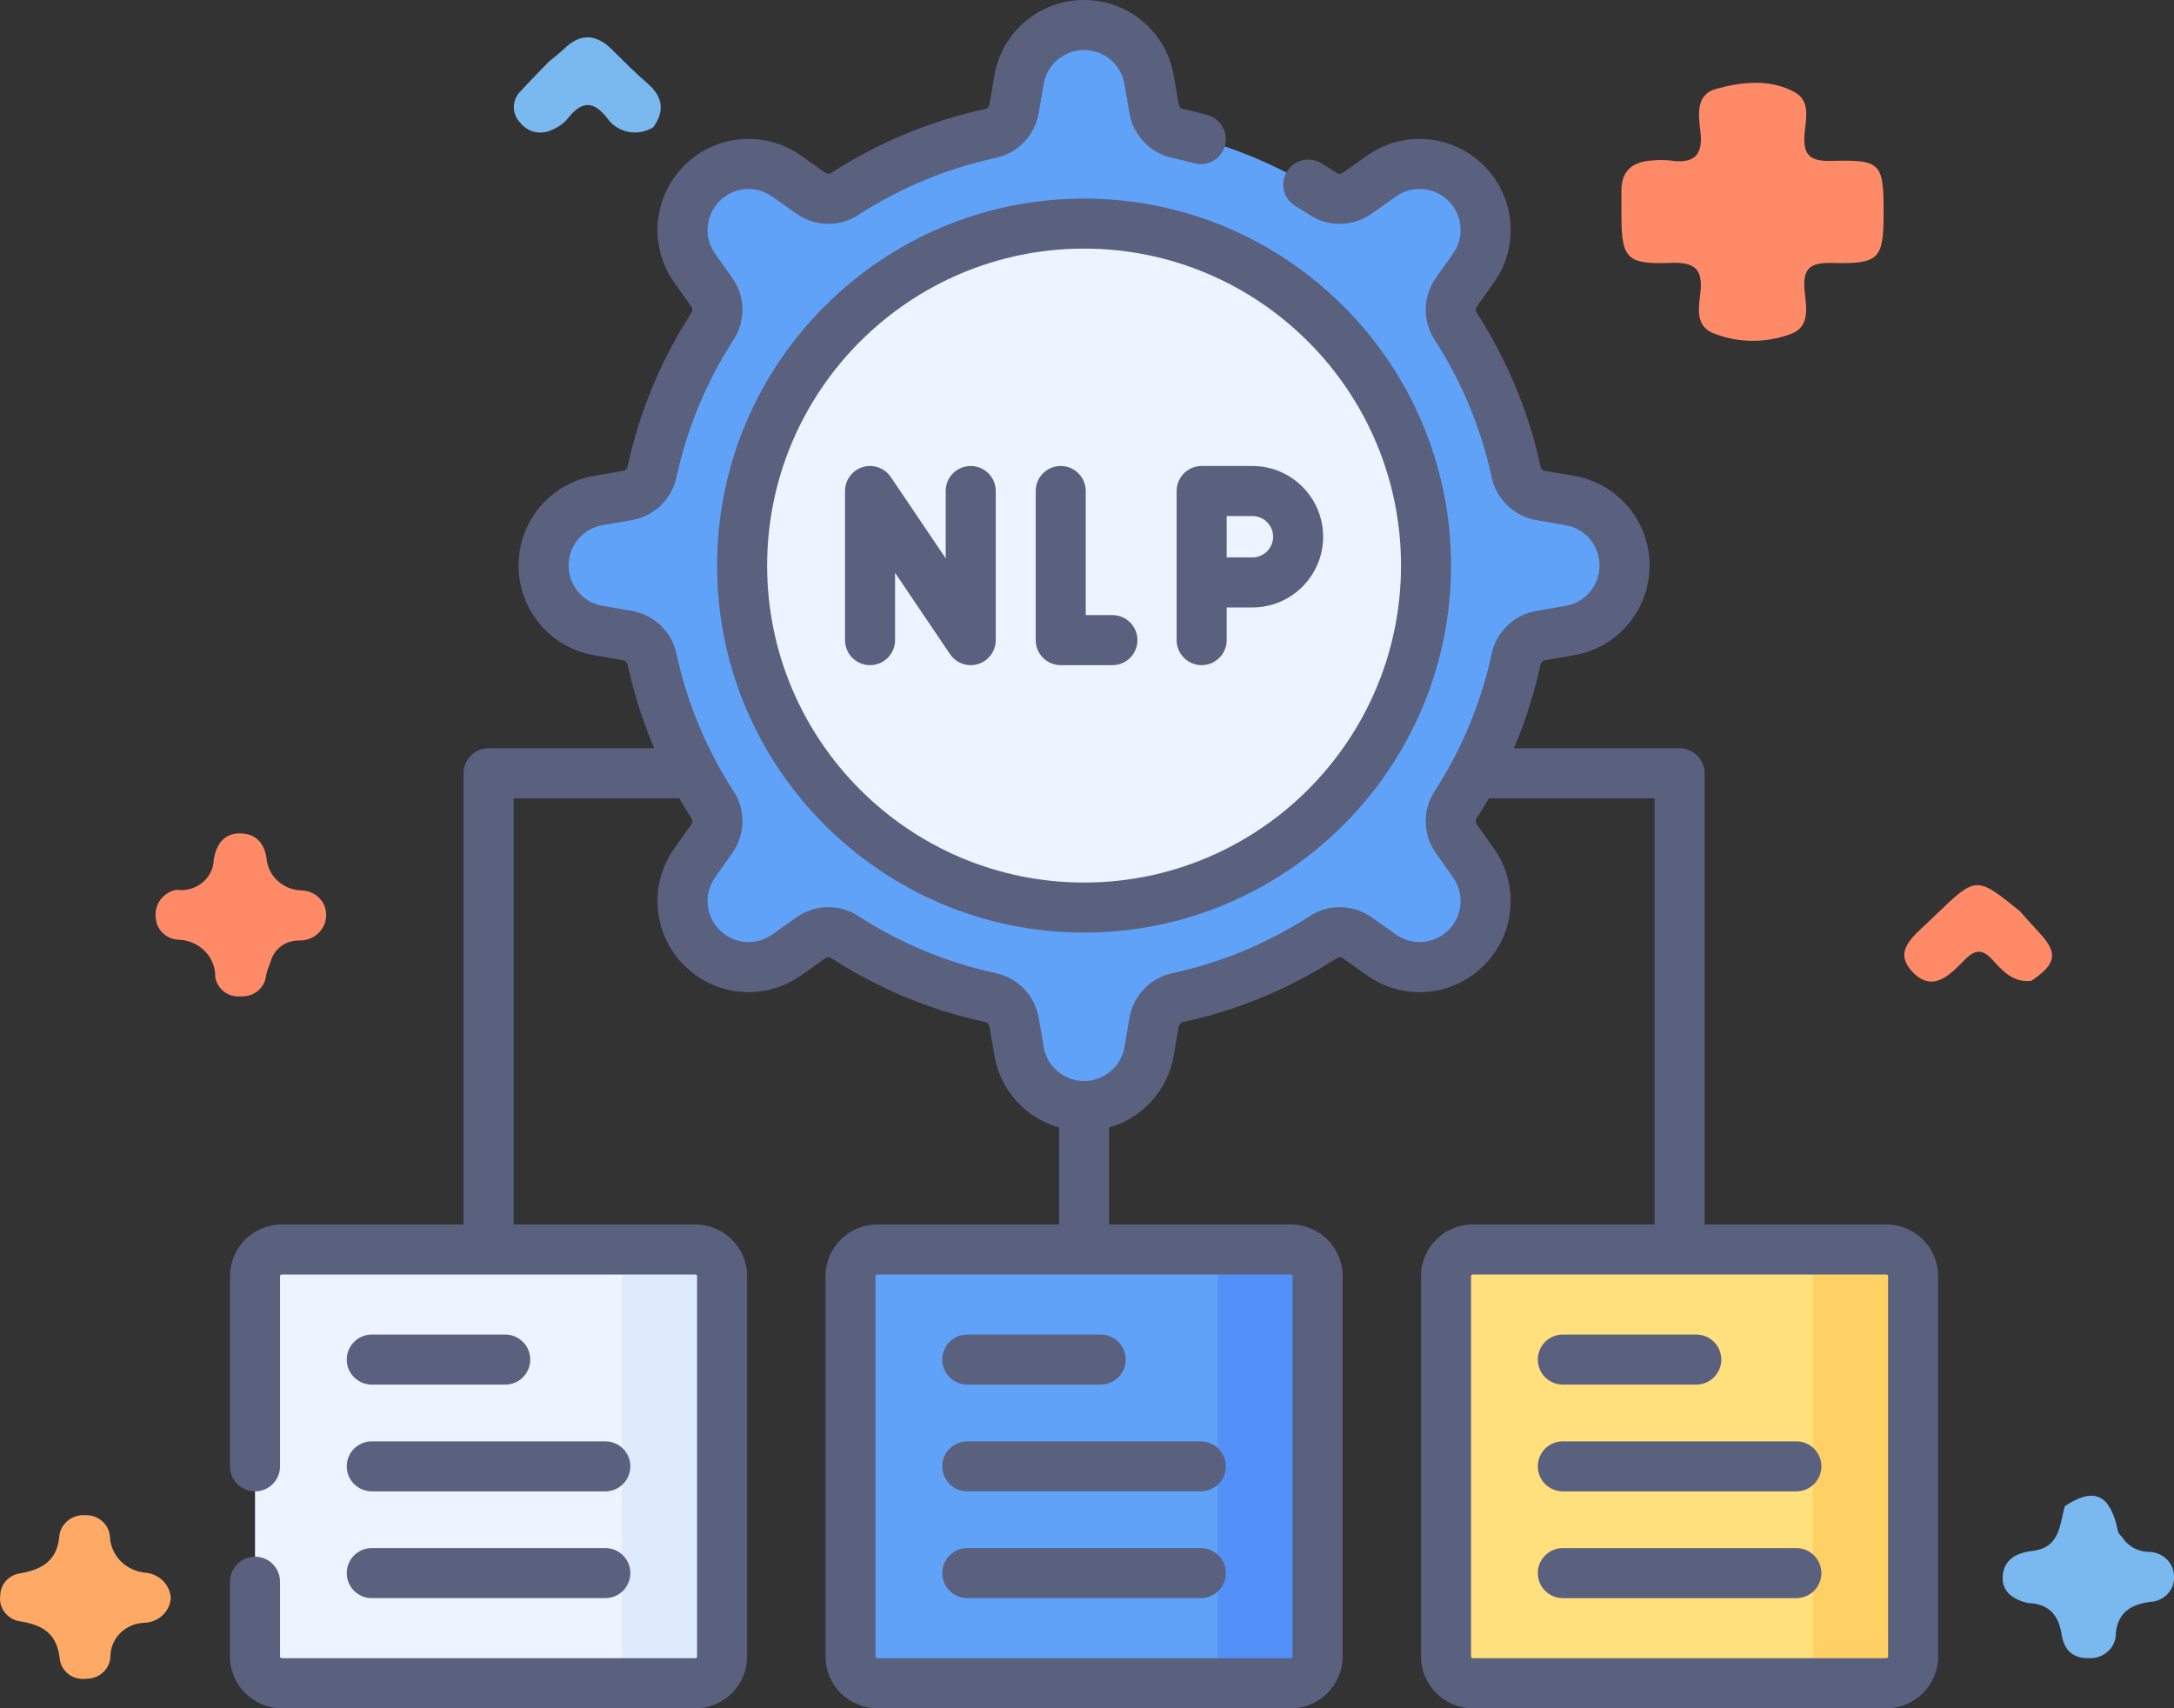
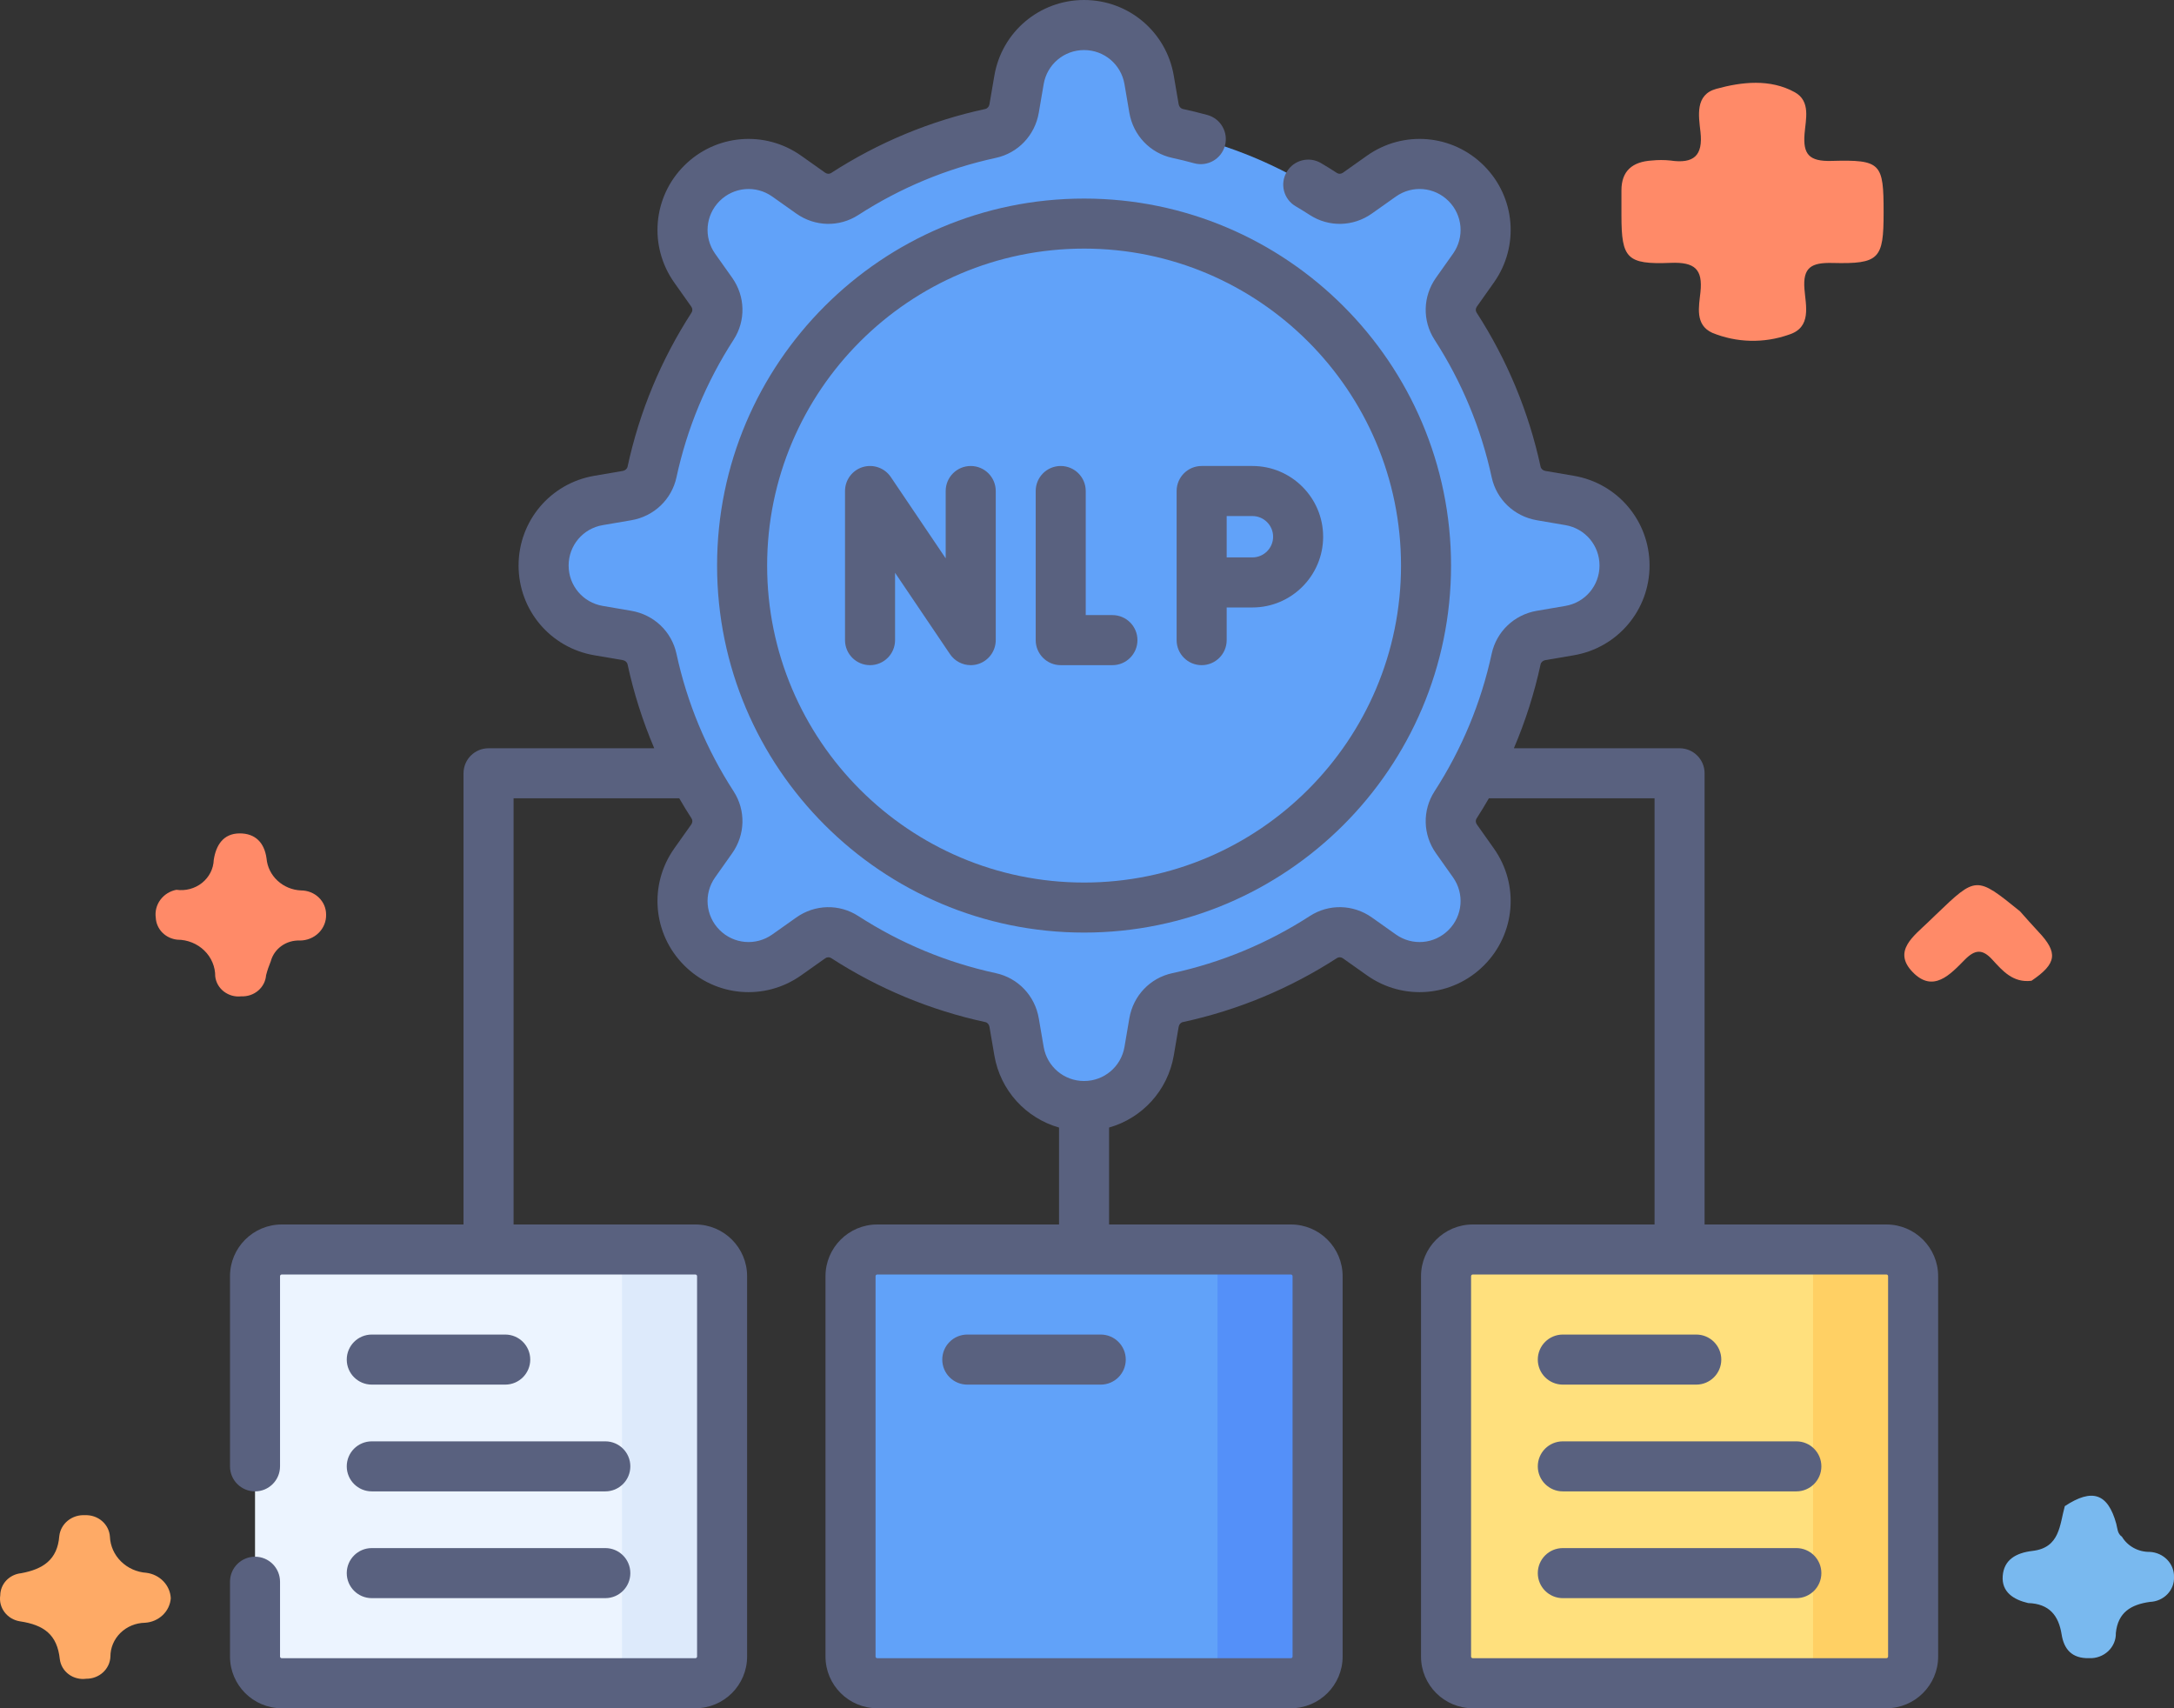
<svg xmlns="http://www.w3.org/2000/svg" width="84" height="66" viewBox="0 0 84 66" fill="none">
  <rect x="0" y="0" width="84" height="66" fill="#333333" stroke="none" />
  <path d="M78.363 61.936C77.792 61.802 77.341 61.507 77.381 60.9C77.424 60.267 77.888 59.997 78.533 59.921C79.598 59.797 79.579 58.912 79.781 58.191C80.84 57.492 81.444 57.695 81.769 58.871C81.818 59.051 81.808 59.249 81.989 59.374C82.098 59.555 82.255 59.704 82.444 59.807C82.633 59.91 82.847 59.962 83.064 59.959C83.321 59.972 83.562 60.08 83.737 60.261C83.912 60.441 84.006 60.68 84 60.927C84.005 61.049 83.985 61.17 83.942 61.285C83.898 61.399 83.831 61.504 83.744 61.594C83.658 61.683 83.554 61.755 83.439 61.806C83.323 61.858 83.198 61.886 83.071 61.891C82.333 61.994 81.834 62.298 81.753 63.094C81.757 63.224 81.733 63.353 81.682 63.473C81.631 63.594 81.555 63.703 81.459 63.794C81.362 63.885 81.247 63.956 81.12 64.003C80.994 64.05 80.859 64.071 80.723 64.065C80.046 64.082 79.747 63.712 79.657 63.143C79.542 62.413 79.177 61.961 78.363 61.936Z" fill="#79B9EF" />
  <path d="M78.493 37.893C77.779 37.981 77.378 37.511 76.98 37.076C76.597 36.656 76.308 36.683 75.916 37.08C75.362 37.641 74.696 38.383 73.899 37.554C73.118 36.744 73.947 36.166 74.511 35.618C74.606 35.526 74.702 35.434 74.797 35.343C76.36 33.842 76.36 33.842 78.047 35.206C78.284 35.469 78.514 35.737 78.758 35.995C79.531 36.809 79.473 37.231 78.493 37.893Z" fill="#FF8A68" />
  <path d="M6.599 61.751C6.58 61.998 6.469 62.23 6.286 62.403C6.103 62.577 5.86 62.682 5.603 62.697C5.245 62.703 4.904 62.844 4.653 63.09C4.403 63.336 4.264 63.666 4.266 64.01C4.256 64.24 4.153 64.457 3.979 64.616C3.805 64.775 3.573 64.862 3.333 64.86C3.214 64.876 3.093 64.87 2.977 64.84C2.86 64.811 2.751 64.76 2.656 64.689C2.561 64.619 2.481 64.531 2.422 64.43C2.363 64.33 2.325 64.219 2.311 64.105C2.211 63.155 1.697 62.78 0.77 62.642C0.531 62.604 0.318 62.477 0.176 62.289C0.034 62.101 -0.026 61.867 0.01 61.638C0.012 61.425 0.095 61.22 0.243 61.062C0.392 60.905 0.597 60.805 0.817 60.783C1.658 60.628 2.222 60.265 2.291 59.343C2.318 59.112 2.436 58.9 2.622 58.75C2.808 58.601 3.046 58.526 3.288 58.541C3.53 58.531 3.765 58.613 3.944 58.768C4.123 58.923 4.232 59.139 4.247 59.37C4.262 59.729 4.414 60.07 4.675 60.327C4.935 60.585 5.286 60.742 5.659 60.767C5.911 60.8 6.143 60.916 6.315 61.096C6.487 61.275 6.587 61.507 6.599 61.751Z" fill="#FEAA66" />
-   <path d="M21.201 2.388C21.403 2.218 21.615 2.059 21.804 1.877C22.432 1.272 23.035 1.312 23.639 1.908C24.086 2.349 24.525 2.799 25.002 3.207C25.606 3.724 25.7 4.276 25.243 4.915C25.102 5.004 24.943 5.066 24.777 5.097C24.61 5.127 24.439 5.126 24.273 5.093C24.107 5.06 23.95 4.996 23.809 4.904C23.669 4.812 23.549 4.695 23.457 4.559C22.884 3.828 22.434 3.95 21.925 4.593C21.777 4.768 21.586 4.906 21.37 4.996C21.164 5.111 20.922 5.148 20.688 5.102C20.455 5.056 20.248 4.93 20.105 4.747C19.941 4.581 19.851 4.36 19.854 4.131C19.856 3.902 19.951 3.683 20.119 3.521C20.466 3.133 20.839 2.766 21.201 2.388Z" fill="#79B9EF" />
  <path d="M6.815 34.378C6.991 34.403 7.17 34.392 7.341 34.346C7.512 34.3 7.671 34.22 7.807 34.111C7.943 34.002 8.054 33.866 8.132 33.713C8.21 33.56 8.253 33.393 8.259 33.223C8.346 32.658 8.624 32.202 9.259 32.199C9.862 32.197 10.215 32.553 10.299 33.168C10.327 33.494 10.478 33.799 10.723 34.026C10.968 34.254 11.291 34.388 11.632 34.403C11.759 34.403 11.885 34.427 12.003 34.474C12.12 34.521 12.227 34.589 12.317 34.676C12.407 34.762 12.478 34.865 12.527 34.977C12.575 35.09 12.6 35.211 12.6 35.333C12.604 35.464 12.581 35.594 12.532 35.715C12.483 35.837 12.409 35.948 12.314 36.042C12.22 36.136 12.106 36.21 11.981 36.261C11.856 36.312 11.721 36.338 11.585 36.338C11.331 36.328 11.082 36.401 10.878 36.546C10.674 36.691 10.528 36.898 10.465 37.134C10.391 37.312 10.329 37.494 10.281 37.68C10.264 37.908 10.154 38.121 9.976 38.273C9.797 38.426 9.564 38.505 9.325 38.494C9.206 38.508 9.086 38.499 8.97 38.468C8.855 38.436 8.748 38.383 8.654 38.312C8.56 38.241 8.482 38.152 8.424 38.052C8.366 37.951 8.33 37.841 8.316 37.727C8.318 37.541 8.282 37.357 8.209 37.185C8.137 37.013 8.03 36.857 7.894 36.725C7.758 36.593 7.597 36.488 7.418 36.416C7.24 36.344 7.049 36.306 6.856 36.306C6.633 36.284 6.427 36.187 6.273 36.032C6.12 35.876 6.029 35.672 6.019 35.459C5.984 35.215 6.047 34.968 6.195 34.767C6.342 34.566 6.564 34.427 6.815 34.378Z" fill="#FF8A68" />
  <path d="M72.78 8.212C72.78 10.007 72.62 10.204 70.805 10.16C69.983 10.139 69.655 10.334 69.721 11.169C69.771 11.806 70.011 12.657 69.112 12.932C68.154 13.27 67.097 13.244 66.158 12.858C65.481 12.55 65.645 11.84 65.703 11.287C65.795 10.404 65.489 10.118 64.548 10.156C62.852 10.225 62.652 9.977 62.65 8.333C62.65 8.01 62.653 7.687 62.65 7.364C62.646 6.604 63.074 6.246 63.83 6.201C64.065 6.177 64.301 6.177 64.536 6.201C65.452 6.337 65.805 6.007 65.704 5.101C65.635 4.481 65.485 3.659 66.316 3.432C67.305 3.161 68.393 3.039 69.345 3.562C69.974 3.908 69.768 4.618 69.725 5.172C69.663 5.957 69.896 6.242 70.769 6.217C72.686 6.164 72.78 6.303 72.78 8.212Z" fill="#FF8A68" />
  <path d="M62.77 21.852C62.77 20.609 61.874 19.547 60.649 19.338L59.544 19.149C59.068 19.068 58.683 18.709 58.581 18.237C58.14 16.201 57.337 14.299 56.24 12.602C55.98 12.201 55.998 11.681 56.274 11.29L56.931 10.362C57.649 9.348 57.532 7.964 56.653 7.085C55.774 6.206 54.39 6.089 53.376 6.807L52.448 7.464C52.058 7.741 51.537 7.758 51.136 7.498C49.44 6.402 47.537 5.598 45.501 5.158C45.029 5.056 44.671 4.67 44.589 4.194L44.401 3.09C44.191 1.865 43.13 0.969 41.887 0.969C40.644 0.969 39.582 1.865 39.373 3.09L39.184 4.194C39.103 4.67 38.744 5.055 38.272 5.158C36.236 5.598 34.334 6.402 32.637 7.498C32.236 7.758 31.716 7.741 31.326 7.464L30.398 6.807C29.383 6.089 27.999 6.206 27.12 7.085C26.241 7.964 26.124 9.348 26.842 10.362L27.5 11.29C27.776 11.681 27.793 12.201 27.534 12.602C26.437 14.299 25.633 16.201 25.193 18.237C25.091 18.709 24.705 19.068 24.229 19.149L23.125 19.338C21.9 19.547 21.004 20.609 21.004 21.852C21.004 23.094 21.9 24.156 23.125 24.366L24.229 24.554C24.705 24.636 25.091 24.994 25.193 25.466C25.633 27.502 26.437 29.404 27.534 31.101C27.793 31.502 27.776 32.023 27.5 32.413L26.843 33.341C26.124 34.355 26.242 35.739 27.12 36.618C27.999 37.497 29.384 37.614 30.398 36.896L31.326 36.239C31.716 35.962 32.236 35.945 32.638 36.205C34.334 37.301 36.236 38.105 38.273 38.546C38.744 38.648 39.103 39.033 39.184 39.509L39.373 40.614C39.582 41.839 40.644 42.734 41.887 42.734C43.13 42.734 44.191 41.839 44.401 40.614L44.59 39.509C44.671 39.033 45.029 38.648 45.501 38.546C47.537 38.105 49.44 37.301 51.136 36.205C51.537 35.945 52.058 35.962 52.448 36.239L53.376 36.896C54.39 37.614 55.774 37.497 56.653 36.618C57.532 35.739 57.65 34.355 56.931 33.341L56.274 32.413C55.998 32.023 55.98 31.502 56.24 31.101C57.337 29.404 58.141 27.502 58.581 25.466C58.683 24.994 59.068 24.636 59.544 24.554L60.649 24.366C61.874 24.156 62.77 23.094 62.77 21.852Z" fill="#61A2F9" />
-   <path d="M41.887 35.062C49.184 35.062 55.1 29.147 55.1 21.85C55.1 14.552 49.184 8.637 41.887 8.637C34.589 8.637 28.674 14.552 28.674 21.85C28.674 29.147 34.589 35.062 41.887 35.062Z" fill="#ECF4FF" />
  <path d="M26.869 65.031H10.885C10.315 65.031 9.854 64.57 9.854 64V49.305C9.854 48.735 10.315 48.273 10.885 48.273H26.869C27.439 48.273 27.9 48.735 27.9 49.305V64C27.9 64.57 27.439 65.031 26.869 65.031Z" fill="#ECF4FF" />
  <path d="M26.869 48.273H23.002C23.572 48.273 24.033 48.735 24.033 49.305V64C24.033 64.57 23.572 65.031 23.002 65.031H26.869C27.439 65.031 27.9 64.57 27.9 64V49.305C27.9 48.735 27.439 48.273 26.869 48.273Z" fill="#DDEAFB" />
  <path d="M49.879 65.031H33.895C33.325 65.031 32.863 64.57 32.863 64V49.305C32.863 48.735 33.325 48.273 33.895 48.273H49.879C50.448 48.273 50.91 48.735 50.91 49.305V64C50.91 64.57 50.448 65.031 49.879 65.031Z" fill="#61A2F9" />
  <path d="M49.879 48.273H46.012C46.581 48.273 47.043 48.735 47.043 49.305V64C47.043 64.57 46.581 65.031 46.012 65.031H49.879C50.448 65.031 50.91 64.57 50.91 64V49.305C50.91 48.735 50.448 48.273 49.879 48.273Z" fill="#5490F9" />
  <path d="M72.889 65.031H56.904C56.335 65.031 55.873 64.57 55.873 64V49.305C55.873 48.735 56.335 48.273 56.904 48.273H72.889C73.458 48.273 73.92 48.735 73.92 49.305V64C73.92 64.57 73.458 65.031 72.889 65.031Z" fill="#FFE07D" />
  <path d="M72.889 48.273H69.022C69.591 48.273 70.053 48.735 70.053 49.305V64C70.053 64.57 69.591 65.031 69.022 65.031H72.889C73.458 65.031 73.92 64.57 73.92 64V49.305C73.92 48.735 73.458 48.273 72.889 48.273Z" fill="#FFD064" />
  <path d="M14.365 53.496H19.521C20.055 53.496 20.488 53.063 20.488 52.529C20.488 51.995 20.055 51.562 19.521 51.562H14.365C13.831 51.562 13.398 51.995 13.398 52.529C13.398 53.063 13.831 53.496 14.365 53.496Z" fill="#59617F" />
  <path d="M14.365 57.621H23.389C23.923 57.621 24.355 57.188 24.355 56.654C24.355 56.12 23.923 55.688 23.389 55.688H14.365C13.831 55.688 13.398 56.12 13.398 56.654C13.398 57.188 13.831 57.621 14.365 57.621Z" fill="#59617F" />
  <path d="M14.365 61.746H23.389C23.923 61.746 24.355 61.313 24.355 60.779C24.355 60.245 23.923 59.812 23.389 59.812H14.365C13.831 59.812 13.398 60.245 13.398 60.779C13.398 61.313 13.831 61.746 14.365 61.746Z" fill="#59617F" />
  <path d="M37.375 53.496H42.531C43.065 53.496 43.498 53.063 43.498 52.529C43.498 51.995 43.065 51.562 42.531 51.562H37.375C36.841 51.562 36.408 51.995 36.408 52.529C36.408 53.063 36.841 53.496 37.375 53.496Z" fill="#59617F" />
-   <path d="M37.375 57.621H46.398C46.932 57.621 47.365 57.188 47.365 56.654C47.365 56.12 46.932 55.688 46.398 55.688H37.375C36.841 55.688 36.408 56.12 36.408 56.654C36.408 57.188 36.841 57.621 37.375 57.621Z" fill="#59617F" />
-   <path d="M37.375 61.746H46.398C46.932 61.746 47.365 61.313 47.365 60.779C47.365 60.245 46.932 59.812 46.398 59.812H37.375C36.841 59.812 36.408 60.245 36.408 60.779C36.408 61.313 36.841 61.746 37.375 61.746Z" fill="#59617F" />
  <path d="M72.889 47.309H65.863V29.876C65.863 29.342 65.43 28.91 64.897 28.91H58.494C58.939 27.867 59.284 26.784 59.526 25.668C59.543 25.586 59.616 25.521 59.707 25.505L60.811 25.317C62.506 25.027 63.736 23.569 63.736 21.85C63.736 20.13 62.506 18.672 60.811 18.383L59.707 18.194C59.616 18.178 59.543 18.113 59.526 18.031C59.067 15.908 58.234 13.904 57.052 12.075C57.009 12.009 57.013 11.917 57.063 11.847L57.72 10.919C58.714 9.516 58.553 7.615 57.337 6.4C56.121 5.184 54.22 5.023 52.817 6.016L51.889 6.673C51.819 6.723 51.727 6.727 51.661 6.685C51.458 6.553 51.249 6.424 51.041 6.301C50.581 6.03 49.988 6.182 49.717 6.642C49.445 7.101 49.597 7.694 50.057 7.966C50.243 8.076 50.43 8.191 50.611 8.308C51.346 8.783 52.286 8.761 53.007 8.251L53.935 7.594C54.566 7.147 55.422 7.219 55.97 7.767C56.517 8.314 56.59 9.17 56.142 9.802L55.485 10.73C54.975 11.45 54.953 12.39 55.428 13.125C56.483 14.757 57.226 16.546 57.636 18.439C57.822 19.299 58.507 19.95 59.382 20.1L60.486 20.289C61.249 20.419 61.803 21.075 61.803 21.849C61.803 22.624 61.249 23.28 60.486 23.41L59.381 23.599C58.507 23.748 57.822 24.4 57.636 25.259C57.226 27.154 56.483 28.941 55.428 30.574C54.953 31.309 54.975 32.249 55.485 32.969L56.142 33.897C56.59 34.529 56.517 35.385 55.969 35.932C55.422 36.48 54.567 36.552 53.935 36.105L53.007 35.447C52.286 34.938 51.346 34.915 50.611 35.391C48.978 36.446 47.191 37.189 45.297 37.599C44.438 37.784 43.786 38.469 43.636 39.344L43.448 40.449C43.317 41.212 42.661 41.766 41.887 41.766C41.113 41.766 40.456 41.212 40.326 40.449L40.137 39.344C39.988 38.47 39.336 37.785 38.477 37.599C36.583 37.189 34.795 36.446 33.162 35.391C32.427 34.916 31.487 34.938 30.767 35.448L29.839 36.105C29.207 36.552 28.351 36.48 27.804 35.932C27.257 35.385 27.184 34.529 27.631 33.898L28.288 32.969C28.799 32.249 28.821 31.309 28.346 30.574C27.29 28.942 26.547 27.154 26.138 25.26C25.952 24.4 25.267 23.749 24.392 23.599L23.288 23.41C22.524 23.28 21.971 22.624 21.971 21.85C21.971 21.076 22.524 20.419 23.288 20.289L24.392 20.1C25.267 19.951 25.952 19.299 26.138 18.44C26.547 16.546 27.29 14.758 28.346 13.125C28.821 12.39 28.799 11.45 28.289 10.73L27.631 9.802C27.184 9.17 27.257 8.314 27.804 7.767C28.351 7.22 29.207 7.147 29.839 7.594L30.767 8.251C31.487 8.761 32.427 8.783 33.162 8.308C34.795 7.253 36.583 6.51 38.477 6.1C39.336 5.915 39.988 5.229 40.137 4.355L40.326 3.25C40.456 2.487 41.113 1.934 41.887 1.934C42.661 1.934 43.317 2.487 43.448 3.251L43.636 4.355C43.786 5.23 44.438 5.915 45.297 6.101C45.579 6.162 45.863 6.231 46.141 6.308C46.657 6.448 47.188 6.146 47.329 5.631C47.471 5.116 47.167 4.584 46.653 4.443C46.341 4.357 46.022 4.279 45.705 4.211C45.623 4.193 45.558 4.12 45.542 4.029L45.353 2.925C45.064 1.23 43.606 0 41.887 0C40.167 0 38.709 1.23 38.42 2.925L38.231 4.029C38.216 4.12 38.15 4.193 38.068 4.211C35.945 4.67 33.942 5.502 32.112 6.685C32.046 6.727 31.954 6.723 31.884 6.673L30.956 6.016C29.553 5.023 27.652 5.184 26.436 6.4C25.221 7.615 25.06 9.516 26.053 10.919L26.71 11.847C26.76 11.917 26.765 12.009 26.722 12.075C25.539 13.904 24.707 15.908 24.248 18.031C24.23 18.113 24.157 18.178 24.067 18.194L22.962 18.383C21.267 18.672 20.037 20.13 20.037 21.85C20.037 23.569 21.267 25.027 22.962 25.317L24.066 25.505C24.157 25.521 24.23 25.586 24.248 25.668C24.489 26.784 24.835 27.867 25.279 28.91H18.877C18.343 28.91 17.91 29.342 17.91 29.876V47.309H10.885C9.783 47.309 8.887 48.205 8.887 49.307V56.654C8.887 57.188 9.319 57.621 9.854 57.621C10.388 57.621 10.82 57.188 10.82 56.654V49.307C10.82 49.271 10.849 49.242 10.885 49.242H26.869C26.905 49.242 26.934 49.271 26.934 49.307V64.002C26.934 64.037 26.905 64.066 26.869 64.066H10.885C10.849 64.066 10.82 64.037 10.82 64.002V61.112C10.82 60.578 10.388 60.145 9.854 60.145C9.319 60.145 8.887 60.578 8.887 61.112V64.002C8.887 65.104 9.783 66 10.885 66H26.869C27.971 66 28.867 65.104 28.867 64.002V49.307C28.867 48.205 27.971 47.309 26.869 47.309H19.844V30.843H26.245C26.398 31.107 26.556 31.367 26.722 31.624C26.765 31.69 26.76 31.782 26.711 31.852L26.053 32.78C25.06 34.183 25.221 36.084 26.437 37.3C27.652 38.516 29.553 38.677 30.956 37.683L31.884 37.026C31.954 36.976 32.046 36.972 32.113 37.015C33.942 38.197 35.946 39.03 38.068 39.489C38.15 39.506 38.216 39.579 38.231 39.67L38.42 40.775C38.653 42.139 39.645 43.202 40.92 43.564V47.309H33.895C32.793 47.309 31.896 48.205 31.896 49.307V64.002C31.896 65.104 32.793 66 33.895 66H49.879C50.981 66 51.877 65.104 51.877 64.002V49.307C51.877 48.205 50.981 47.309 49.879 47.309H42.853V43.564C44.129 43.202 45.12 42.139 45.354 40.775L45.542 39.67C45.558 39.579 45.623 39.506 45.705 39.489C47.828 39.03 49.832 38.197 51.661 37.015C51.727 36.972 51.819 36.976 51.889 37.026L52.817 37.683C54.22 38.677 56.121 38.516 57.337 37.3C58.553 36.084 58.714 34.183 57.72 32.78L57.063 31.852C57.013 31.782 57.009 31.69 57.052 31.624C57.218 31.367 57.376 31.107 57.528 30.843H63.93V47.309H56.904C55.803 47.309 54.906 48.205 54.906 49.307V64.002C54.906 65.104 55.803 66 56.904 66H72.889C73.99 66 74.887 65.104 74.887 64.002V49.307C74.887 48.205 73.99 47.309 72.889 47.309ZM49.943 49.307V64.002C49.943 64.037 49.914 64.066 49.879 64.066H33.895C33.859 64.066 33.83 64.037 33.83 64.002V49.307C33.83 49.271 33.859 49.242 33.895 49.242H49.879C49.914 49.242 49.943 49.271 49.943 49.307ZM72.953 64.002C72.953 64.037 72.924 64.066 72.889 64.066H56.904C56.869 64.066 56.84 64.037 56.84 64.002V49.307C56.84 49.271 56.869 49.242 56.904 49.242H72.889C72.924 49.242 72.953 49.271 72.953 49.307V64.002Z" fill="#59617F" />
  <path d="M60.385 53.496H65.541C66.075 53.496 66.508 53.063 66.508 52.529C66.508 51.995 66.075 51.562 65.541 51.562H60.385C59.851 51.562 59.418 51.995 59.418 52.529C59.418 53.063 59.851 53.496 60.385 53.496Z" fill="#59617F" />
  <path d="M69.408 55.688H60.385C59.851 55.688 59.418 56.12 59.418 56.654C59.418 57.188 59.851 57.621 60.385 57.621H69.408C69.942 57.621 70.375 57.188 70.375 56.654C70.375 56.12 69.942 55.688 69.408 55.688Z" fill="#59617F" />
  <path d="M69.408 59.812H60.385C59.851 59.812 59.418 60.245 59.418 60.779C59.418 61.313 59.851 61.746 60.385 61.746H69.408C69.942 61.746 70.375 61.313 70.375 60.779C70.375 60.245 69.942 59.812 69.408 59.812Z" fill="#59617F" />
  <path d="M37.507 18.004C36.973 18.004 36.54 18.437 36.54 18.971V21.572L34.419 18.43C34.181 18.078 33.741 17.922 33.334 18.046C32.928 18.171 32.65 18.546 32.65 18.971V24.732C32.65 25.266 33.083 25.699 33.617 25.699C34.151 25.699 34.584 25.266 34.584 24.732V22.131L36.706 25.273C36.889 25.544 37.192 25.699 37.507 25.699C37.601 25.699 37.696 25.685 37.79 25.657C38.196 25.532 38.474 25.157 38.474 24.732V18.971C38.474 18.437 38.041 18.004 37.507 18.004Z" fill="#59617F" />
  <path d="M40.984 18.004C40.45 18.004 40.018 18.437 40.018 18.971V24.732C40.018 25.266 40.45 25.699 40.984 25.699H42.982C43.517 25.699 43.949 25.266 43.949 24.732C43.949 24.198 43.517 23.765 42.982 23.765H41.951V18.971C41.951 18.437 41.518 18.004 40.984 18.004Z" fill="#59617F" />
  <path d="M46.43 25.699C46.964 25.699 47.397 25.266 47.397 24.732V23.47H48.391C49.898 23.47 51.124 22.244 51.124 20.737C51.124 19.23 49.898 18.004 48.391 18.004H46.43C45.896 18.004 45.463 18.437 45.463 18.971V24.732C45.463 25.266 45.896 25.699 46.43 25.699ZM47.397 19.938H48.391C48.832 19.938 49.191 20.296 49.191 20.737C49.191 21.177 48.832 21.536 48.391 21.536H47.397V19.938Z" fill="#59617F" />
  <path d="M27.707 21.852C27.707 29.67 34.068 36.031 41.887 36.031C49.705 36.031 56.066 29.67 56.066 21.852C56.066 14.033 49.705 7.672 41.887 7.672C34.068 7.672 27.707 14.033 27.707 21.852ZM54.133 21.852C54.133 28.604 48.639 34.098 41.887 34.098C35.134 34.098 29.641 28.604 29.641 21.852C29.641 15.099 35.134 9.605 41.887 9.605C48.639 9.605 54.133 15.099 54.133 21.852Z" fill="#59617F" />
</svg>